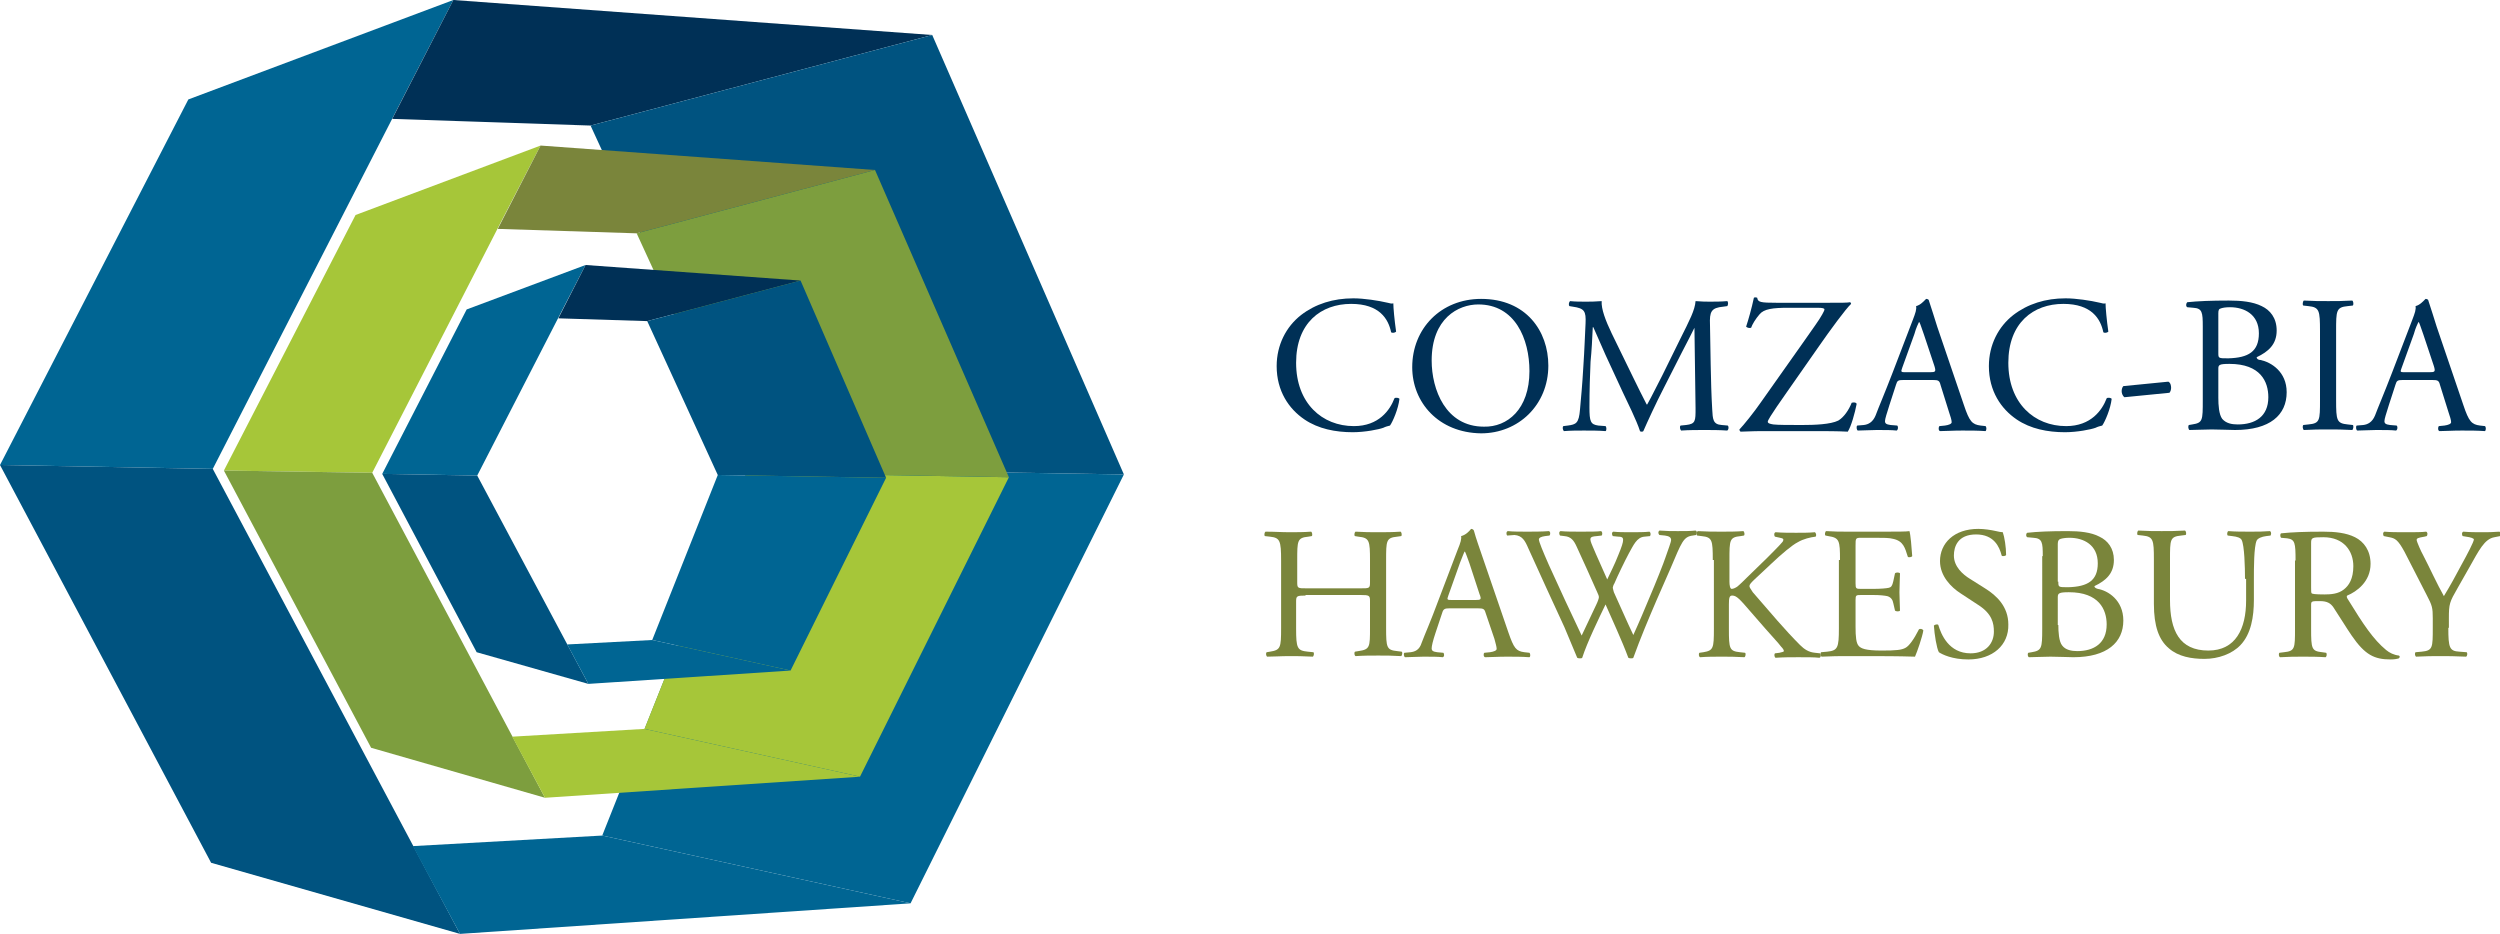
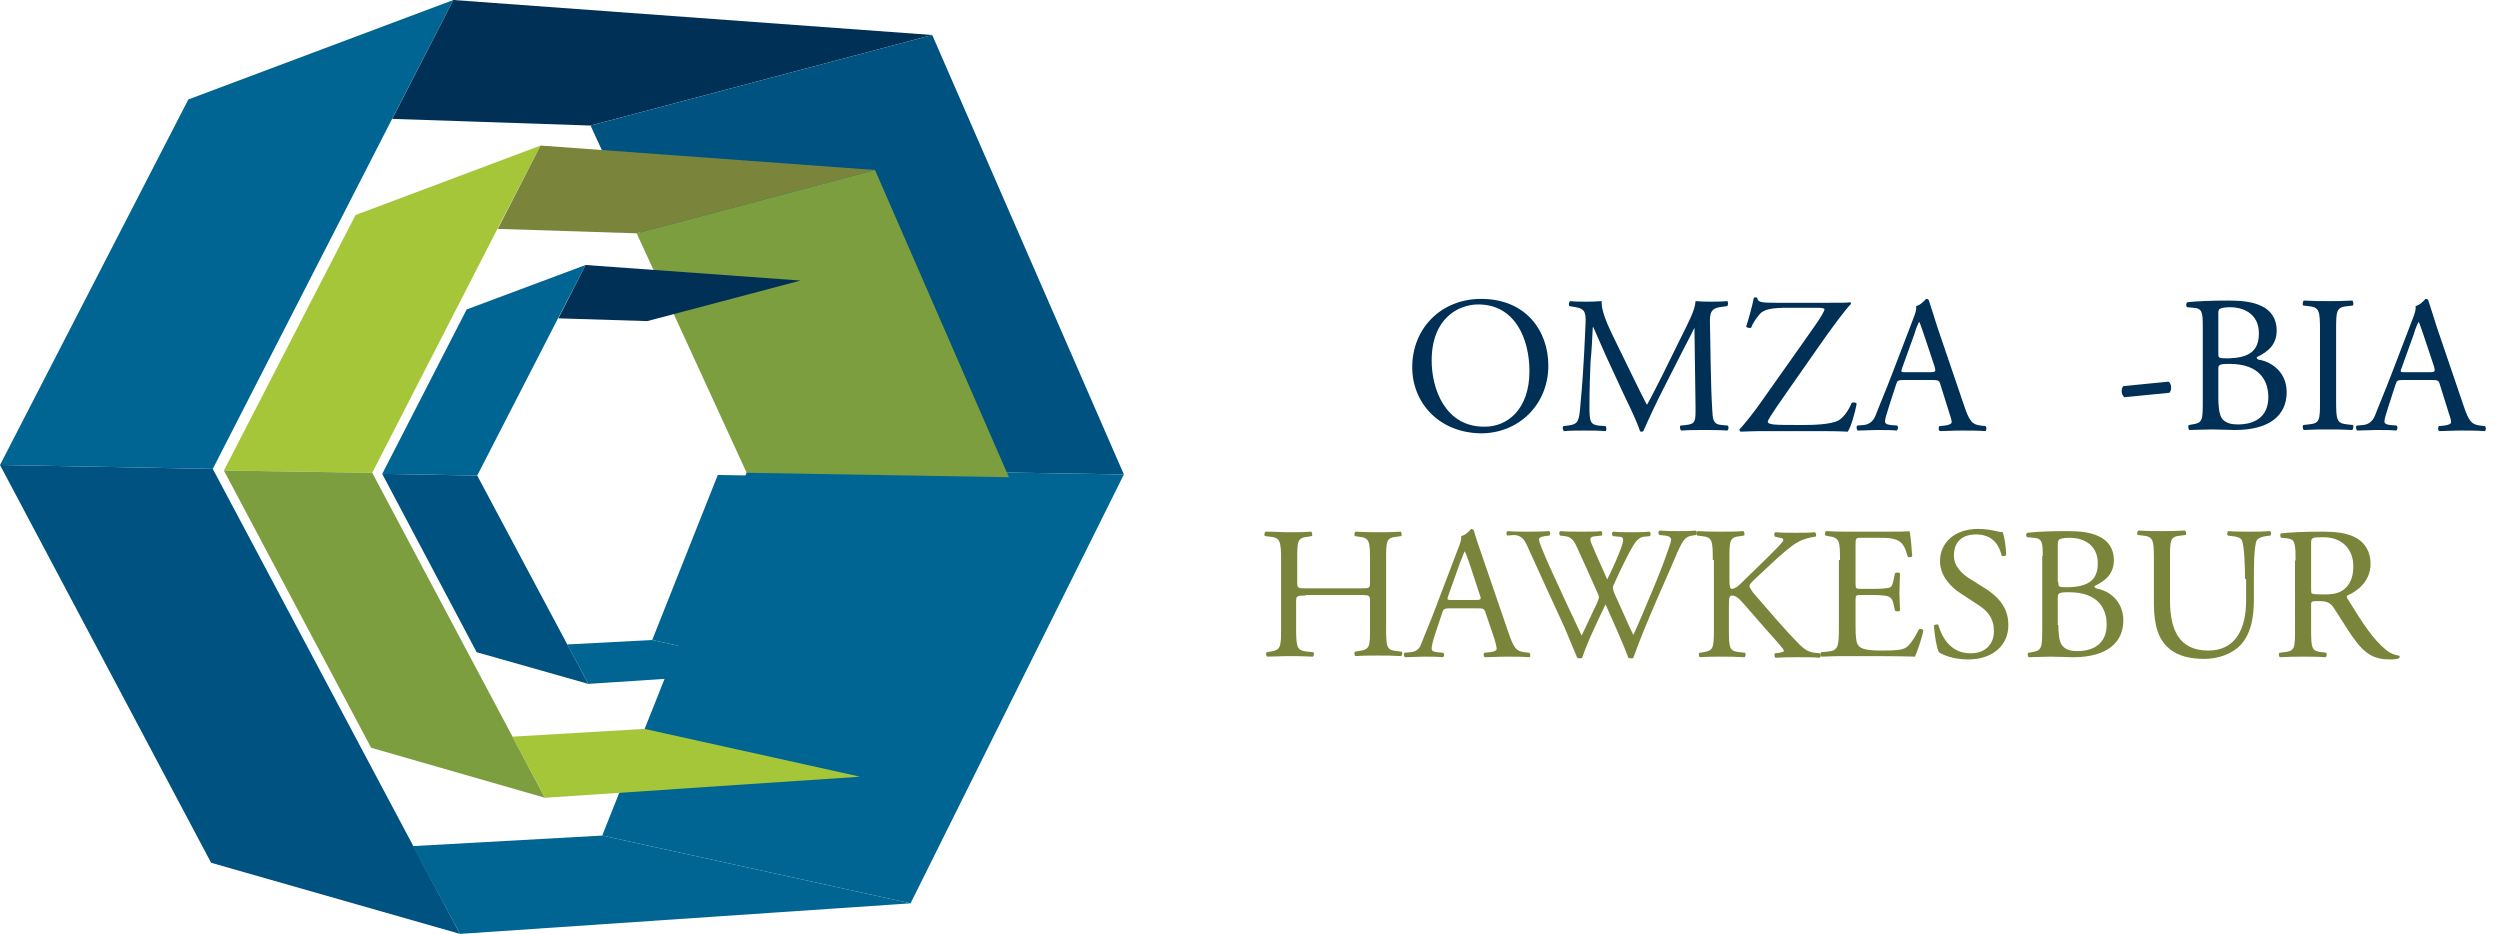
<svg xmlns="http://www.w3.org/2000/svg" xmlns:xlink="http://www.w3.org/1999/xlink" version="1.1" id="Layer_1" x="0px" y="0px" viewBox="0 0 450 168.1" style="enable-background:new 0 0 450 168.1;" xml:space="preserve">
  <style type="text/css">
	.st0{fill:#006593;}
	.st1{fill:#003056;}
	.st2{fill:#005380;}
	.st3{fill:#A6C639;}
	.st4{fill:#7A853B;}
	.st5{fill:#7D9E3E;}
	.st6{clip-path:url(#SVGID_2_);fill:#003056;}
	.st7{clip-path:url(#SVGID_2_);fill:#7A853B;}
</style>
  <g>
    <polygon class="st0" points="81.6,0 33.9,17.9 0,83.7 38.3,84.4 71.4,19.8  " />
    <polygon class="st1" points="81.6,0 70.6,21.4 106.3,22.6 167.8,6.3  " />
    <polygon class="st2" points="38,155.3 82.8,168.1 38.3,84.4 0,83.7  " />
    <polygon class="st0" points="74.3,152.3 82.8,168.1 163.9,162.6 108.4,150.4  " />
    <polygon class="st0" points="134.7,84.3 108.4,150.4 163.9,162.6 202.3,85.4  " />
    <polygon class="st2" points="106.3,22.6 134.7,84.3 202.3,85.4 167.8,6.3  " />
    <polygon class="st3" points="40.3,84.7 64,38.7 97.3,26.2 90.1,40.1 67,85.1  " />
    <polygon class="st4" points="114.6,42 157.5,30.6 97.3,26.2 89.6,41.2  " />
    <polygon class="st5" points="40.3,84.7 66.8,134.6 98.1,143.6 67,85.1  " />
    <polygon class="st3" points="116,131.2 92.2,132.6 98.1,143.6 154.8,139.8  " />
-     <polygon class="st3" points="134.4,85.1 116,131.2 154.8,139.8 181.6,85.9  " />
    <polygon class="st5" points="114.6,42 134.4,85.1 181.6,85.9 157.5,30.6  " />
    <polygon class="st0" points="68.8,85.3 84,55.7 105.4,47.7 100.8,56.6 85.9,85.6  " />
    <polygon class="st1" points="116.5,57.8 144.1,50.5 105.4,47.7 100.5,57.3  " />
    <polygon class="st2" points="68.8,85.3 85.8,117.4 105.9,123.1 85.9,85.6  " />
    <polygon class="st0" points="117.4,115.2 102.1,116 105.9,123.1 142.3,120.7  " />
    <polygon class="st0" points="129.2,85.5 117.4,115.2 142.3,120.7 159.5,86  " />
-     <polygon class="st2" points="116.5,57.8 129.2,85.5 159.5,86 144.1,50.5  " />
    <g>
      <defs>
        <rect id="SVGID_1_" x="0" y="0" width="450" height="168.1" />
      </defs>
      <clipPath id="SVGID_2_">
        <use xlink:href="#SVGID_1_" style="overflow:visible;" />
      </clipPath>
-       <path class="st6" d="M234.2,56.7c2.6-2,5.8-3,9.4-3c1.9,0,4.5,0.4,6.2,0.8c0.4,0.1,0.7,0.2,1,0.1c0,0.8,0.2,3,0.5,5.1    c-0.2,0.2-0.7,0.3-0.9,0.1c-0.5-2.4-2.1-5.1-7.2-5.1c-5.4,0-9.9,3.4-9.9,10.6c0,7.3,4.7,11.4,10.4,11.4c4.5,0,6.5-2.9,7.3-5    c0.2-0.2,0.8-0.1,0.9,0.1c-0.2,1.8-1.2,4.1-1.7,4.8c-0.4,0.1-0.8,0.2-1.2,0.4c-0.8,0.3-3.3,0.8-5.5,0.8c-3.1,0-6.2-0.6-8.7-2.3    c-2.8-1.9-5-5.1-5-9.6C229.8,62.1,231.5,58.8,234.2,56.7" />
      <path class="st6" d="M275.3,66.8c0-5.8-2.6-12-9.2-12c-3.6,0-8.4,2.5-8.4,10.1c0,5.2,2.5,11.9,9.4,11.9    C271.3,76.9,275.3,73.7,275.3,66.8 M254.2,66.1c0-7,5.2-12.3,12.4-12.3c8.1,0,12.1,5.8,12.1,12c0,7.1-5.4,12.2-12.1,12.2    C258.9,77.9,254.2,72.4,254.2,66.1" />
      <path class="st6" d="M294,68c0.8,1.6,1.6,3.3,2.4,4.8h0.1c0.9-1.6,1.8-3.5,2.7-5.2l3.3-6.7c1.6-3.2,2.6-5.1,2.7-6.7    c1.2,0.1,1.9,0.1,2.6,0.1c0.9,0,2,0,3.1-0.1c0.2,0.1,0.2,0.7,0,0.9l-0.7,0.1c-2.2,0.2-2.5,0.9-2.4,3.3c0.1,3.7,0.1,10.2,0.4,15.2    c0.1,1.7,0.1,2.7,1.7,2.8l1.1,0.1c0.2,0.2,0.2,0.7-0.1,0.9c-1.4-0.1-2.9-0.1-4.1-0.1c-1.2,0-2.8,0-4.2,0.1    c-0.2-0.2-0.3-0.7-0.1-0.9l1-0.1c1.7-0.2,1.7-0.7,1.7-3L305,59H305c-0.2,0.4-1.6,3.2-2.3,4.5l-3.1,6.1c-1.6,3.1-3.1,6.4-3.8,8    c-0.1,0.1-0.2,0.1-0.3,0.1c-0.1,0-0.2,0-0.3-0.1c-0.6-1.9-2.3-5.3-3.1-7l-3.1-6.7c-0.7-1.6-1.5-3.4-2.2-5h-0.1    c-0.1,2.2-0.2,4.2-0.4,6.2c-0.1,2.1-0.2,5.2-0.2,8.2c0,2.6,0.2,3.1,1.6,3.3l1.3,0.1c0.2,0.2,0.2,0.8,0,0.9    c-1.2-0.1-2.6-0.1-3.9-0.1c-1.1,0-2.4,0-3.6,0.1c-0.2-0.2-0.3-0.7-0.1-0.9l0.8-0.1c1.5-0.2,2-0.4,2.2-2.9c0.2-2.3,0.4-4.2,0.6-7.7    c0.2-2.9,0.3-5.9,0.4-7.8c0.1-2.2-0.2-2.7-2.3-3l-0.6-0.1c-0.2-0.2-0.1-0.7,0.1-0.9c1,0.1,1.9,0.1,2.8,0.1c0.8,0,1.7,0,2.9-0.1    c-0.1,1.4,0.7,3.5,1.8,5.8L294,68z" />
      <path class="st6" d="M324.6,61.6c1.8-2.6,2.8-3.9,3.4-5c0.2-0.4,0.4-0.7,0.4-0.9c0-0.2-0.3-0.3-1.3-0.3h-5.2    c-2.8,0-4.4,0.2-5.2,1.2c-0.7,0.8-1.3,1.8-1.5,2.4c-0.3,0.1-0.7,0-0.9-0.2c0.4-1.2,1-3.3,1.4-5.2c0.1-0.1,0.4-0.1,0.6,0    c0.1,0.8,0.6,0.9,3.5,0.9h9.2c2.5,0,3.6,0,4-0.1c0.1,0,0.2,0.2,0.2,0.3c-0.9,0.8-3.9,4.9-5.7,7.5l-5.8,8.3    c-0.4,0.6-3.5,4.9-3.5,5.4c0,0.3,0.4,0.4,1,0.5c0.9,0.1,2.7,0.1,5.2,0.1c2.2,0,5.1-0.1,6.5-0.8c1-0.6,1.9-1.9,2.4-3.2    c0.3-0.1,0.8-0.1,0.9,0.2c-0.3,1.6-1,4.1-1.6,5c-1.9-0.1-3.9-0.1-6.4-0.1h-9c-1.9,0-3.1,0.1-3.9,0.1c-0.1-0.1-0.2-0.2-0.2-0.4    c0.7-0.7,2.7-3.2,3.8-4.8L324.6,61.6z" />
      <path class="st6" d="M342.4,66.2c-0.3,0.8-0.2,0.8,0.7,0.8h4.3c1,0,1.1-0.1,0.8-1.1l-1.9-5.7c-0.3-0.8-0.6-1.8-0.8-2.2h-0.1    c-0.1,0.2-0.5,1-0.8,2.1L342.4,66.2z M349.3,69.3c-0.2-0.8-0.4-0.9-1.4-0.9h-5.3c-0.9,0-1.1,0.1-1.3,0.8l-1.2,3.7    c-0.5,1.6-0.8,2.5-0.8,2.9c0,0.4,0.2,0.6,1,0.7l1.2,0.1c0.2,0.2,0.2,0.7-0.1,0.9c-0.9-0.1-2-0.1-3.6-0.1c-1.2,0-2.4,0.1-3.4,0.1    c-0.2-0.1-0.3-0.7-0.1-0.9l1.2-0.1c0.8-0.1,1.6-0.5,2.1-1.7c0.6-1.6,1.6-3.9,3.1-7.8l3.6-9.4c0.5-1.3,0.7-1.9,0.6-2.5    c0.8-0.2,1.4-0.9,1.8-1.3c0.2,0,0.5,0.1,0.5,0.3c0.5,1.5,1,3.1,1.5,4.7l4.8,14.1c1,3,1.5,3.5,3,3.7l0.9,0.1c0.2,0.2,0.2,0.7,0,0.9    c-1.4-0.1-2.7-0.1-4.2-0.1c-1.7,0-3,0.1-4,0.1c-0.3-0.1-0.3-0.7-0.1-0.9l1-0.1c0.7-0.1,1.2-0.3,1.2-0.6c0-0.4-0.2-1-0.5-1.9    L349.3,69.3z" />
-       <path class="st6" d="M362.4,56.7c2.6-2,5.8-3,9.4-3c1.9,0,4.5,0.4,6.2,0.8c0.4,0.1,0.7,0.2,1,0.1c0,0.8,0.2,3,0.5,5.1    c-0.2,0.2-0.7,0.3-0.9,0.1c-0.5-2.4-2.1-5.1-7.2-5.1c-5.4,0-9.9,3.4-9.9,10.6c0,7.3,4.7,11.4,10.4,11.4c4.5,0,6.5-2.9,7.3-5    c0.2-0.2,0.8-0.1,0.9,0.1c-0.2,1.8-1.2,4.1-1.7,4.8c-0.4,0.1-0.8,0.2-1.2,0.4c-0.8,0.3-3.3,0.8-5.5,0.8c-3.1,0-6.2-0.6-8.7-2.3    c-2.8-1.9-5-5.1-5-9.6C358,62.1,359.7,58.8,362.4,56.7" />
      <path class="st6" d="M390.3,68.7c0.4,0.2,0.5,0.7,0.5,1.1c0,0.3-0.1,0.7-0.3,0.9l-8.1,0.8c-0.4-0.3-0.5-0.8-0.5-1.1    c0-0.3,0.1-0.7,0.3-0.9L390.3,68.7z" />
      <path class="st6" d="M399.3,71.6c0,1.3,0.1,3,0.7,3.8c0.7,0.8,1.7,1,2.8,1c3.1,0,5.5-1.4,5.5-4.9c0-2.8-1.4-6-7-6    c-1.9,0-2,0.2-2,0.9V71.6z M399.3,63.5c0,1,0,1,1.8,1c3.6-0.1,5.5-1.2,5.5-4.5c0-3.4-2.6-4.7-5.2-4.7c-0.8,0-1.3,0.1-1.6,0.2    c-0.4,0.1-0.5,0.3-0.5,0.9V63.5z M396.5,58.8c0-2.6-0.1-3.3-1.7-3.4l-1.1-0.1c-0.3-0.2-0.2-0.7,0-0.9c1.9-0.2,4.3-0.3,7.5-0.3    c2.2,0,4.3,0.2,5.9,1c1.5,0.7,2.7,2.1,2.7,4.4c0,2.5-1.5,3.8-3.6,4.8c0,0.3,0.3,0.5,0.7,0.5c1.9,0.4,4.7,2.1,4.7,5.8    c0,4.1-3,6.8-9.3,6.8c-1,0-2.7-0.1-4.2-0.1c-1.5,0-2.7,0.1-4,0.1c-0.2-0.1-0.3-0.7-0.1-0.9l0.6-0.1c1.9-0.3,1.9-0.7,1.9-4.4V58.8z    " />
      <path class="st6" d="M417.6,59.6c0-3.7-0.1-4.3-2.1-4.5l-0.9-0.1c-0.2-0.1-0.1-0.8,0.1-0.9c1.7,0.1,2.9,0.1,4.4,0.1    c1.4,0,2.6,0,4.3-0.1c0.2,0.1,0.3,0.7,0.1,0.9l-0.9,0.1c-2.1,0.2-2.1,0.8-2.1,4.5v12.4c0,3.7,0.1,4.2,2.1,4.4l0.9,0.1    c0.2,0.1,0.1,0.8-0.1,0.9c-1.7-0.1-2.9-0.1-4.3-0.1c-1.5,0-2.7,0-4.4,0.1c-0.2-0.1-0.3-0.7-0.1-0.9l0.9-0.1    c2.1-0.2,2.1-0.7,2.1-4.4V59.6z" />
      <path class="st6" d="M432.3,66.2C432,67,432,67,433,67h4.3c1,0,1.1-0.1,0.8-1.1l-1.9-5.7c-0.3-0.8-0.6-1.8-0.8-2.2h-0.1    c-0.1,0.2-0.5,1-0.8,2.1L432.3,66.2z M439.2,69.3c-0.2-0.8-0.4-0.9-1.4-0.9h-5.3c-0.9,0-1.1,0.1-1.3,0.8l-1.2,3.7    c-0.5,1.6-0.8,2.5-0.8,2.9c0,0.4,0.2,0.6,1,0.7l1.2,0.1c0.2,0.2,0.2,0.7-0.1,0.9c-0.9-0.1-2-0.1-3.6-0.1c-1.2,0-2.4,0.1-3.4,0.1    c-0.2-0.1-0.3-0.7-0.1-0.9l1.2-0.1c0.8-0.1,1.6-0.5,2.1-1.7c0.6-1.6,1.6-3.9,3.1-7.8l3.6-9.4c0.5-1.3,0.7-1.9,0.6-2.5    c0.8-0.2,1.4-0.9,1.8-1.3c0.2,0,0.5,0.1,0.5,0.3c0.5,1.5,1,3.1,1.5,4.7l4.8,14.1c1,3,1.5,3.5,3,3.7l0.9,0.1c0.2,0.2,0.2,0.7,0,0.9    c-1.4-0.1-2.7-0.1-4.2-0.1c-1.7,0-3,0.1-4,0.1c-0.3-0.1-0.3-0.7-0.1-0.9l1-0.1c0.7-0.1,1.2-0.3,1.2-0.6c0-0.4-0.2-1-0.5-1.9    L439.2,69.3z" />
      <path class="st7" d="M235,107.2c-1.6,0-1.7,0.1-1.7,1.1v4.8c0,3.6,0.2,4,2.1,4.2l1,0.1c0.2,0.1,0.1,0.7-0.1,0.8    c-1.8-0.1-3-0.1-4.3-0.1c-1.5,0-2.6,0.1-3.9,0.1c-0.2-0.1-0.3-0.6-0.1-0.8l0.6-0.1c1.9-0.3,2-0.7,2-4.2v-12.2c0-3.6-0.2-4.1-2-4.3    l-0.9-0.1c-0.2-0.1-0.1-0.7,0.1-0.8c1.7,0,2.8,0.1,4.3,0.1c1.3,0,2.5,0,3.9-0.1c0.2,0.1,0.3,0.7,0.1,0.8l-0.6,0.1    c-2,0.2-2,0.7-2,4.3v3.9c0,1.1,0.1,1.1,1.7,1.1h9.7c1.6,0,1.7,0,1.7-1.1v-3.9c0-3.6-0.1-4.1-2.1-4.3l-0.6-0.1    c-0.2-0.1-0.1-0.7,0.1-0.8c1.6,0.1,2.7,0.1,4.1,0.1c1.3,0,2.5,0,4-0.1c0.2,0.1,0.3,0.7,0.1,0.8l-0.7,0.1c-2,0.2-2,0.7-2,4.3V113    c0,3.6,0.1,4,2,4.2l0.8,0.1c0.2,0.1,0.1,0.7-0.1,0.8c-1.6-0.1-2.8-0.1-4.1-0.1c-1.4,0-2.6,0-4.1,0.1c-0.2-0.1-0.3-0.6-0.1-0.8    l0.6-0.1c2.1-0.3,2.1-0.7,2.1-4.2v-4.8c0-1-0.1-1.1-1.7-1.1H235z" />
      <path class="st7" d="M260.7,107.2c-0.3,0.8-0.2,0.8,0.7,0.8h4.2c1,0,1.1-0.1,0.7-1.1l-1.8-5.5c-0.3-0.8-0.6-1.7-0.8-2.1h-0.1    c-0.1,0.2-0.4,1-0.8,2L260.7,107.2z M267.4,110.3c-0.2-0.7-0.4-0.8-1.4-0.8h-5.1c-0.8,0-1.1,0.1-1.3,0.8l-1.2,3.6    c-0.5,1.5-0.7,2.4-0.7,2.8c0,0.4,0.2,0.6,1,0.7l1.1,0.1c0.2,0.2,0.2,0.7-0.1,0.8c-0.9-0.1-1.9-0.1-3.5-0.1c-1.1,0-2.3,0.1-3.3,0.1    c-0.2-0.1-0.3-0.7-0.1-0.8l1.1-0.1c0.8-0.1,1.6-0.4,2-1.7c0.6-1.6,1.6-3.8,3-7.6l3.5-9.2c0.5-1.2,0.7-1.9,0.6-2.4    c0.8-0.2,1.4-0.8,1.8-1.3c0.2,0,0.4,0.1,0.5,0.3c0.4,1.5,1,3.1,1.5,4.6l4.7,13.7c1,2.9,1.4,3.4,2.9,3.6l0.9,0.1    c0.2,0.2,0.2,0.7,0,0.8c-1.4-0.1-2.6-0.1-4.1-0.1c-1.6,0-2.9,0.1-3.9,0.1c-0.3-0.1-0.3-0.7-0.1-0.8l1-0.1c0.7-0.1,1.2-0.3,1.2-0.6    c0-0.4-0.2-1-0.4-1.8L267.4,110.3z" />
      <path class="st7" d="M271.3,96.4c-0.2-0.2-0.2-0.7,0.1-0.8c0.9,0.1,2.4,0.1,3.5,0.1c1,0,2.7,0,3.9-0.1c0.3,0.1,0.3,0.6,0.1,0.8    l-0.8,0.1c-0.7,0.1-1.1,0.3-1.1,0.6c0,0.4,0.7,2.1,1.8,4.6c1.9,4.2,3.9,8.5,5.9,12.7c0.8-1.7,1.7-3.6,2.6-5.5    c0.3-0.6,0.5-1.2,0.5-1.4s-0.1-0.5-0.3-0.9c-1.2-2.7-2.4-5.4-3.7-8.2c-0.5-1.1-1-1.8-2.2-1.9l-0.8-0.1c-0.2-0.3-0.2-0.7,0.1-0.8    c1,0.1,2.3,0.1,3.6,0.1c1.7,0,3,0,3.7-0.1c0.2,0.1,0.3,0.5,0.1,0.8l-0.9,0.1c-1.3,0.1-1.4,0.3-0.7,1.9c0.7,1.7,1.7,3.8,2.6,5.9    c0.6-1.3,1.3-2.6,2-4.4c1.2-2.9,1.1-3.3,0-3.3l-1-0.1c-0.2-0.3-0.2-0.7,0.1-0.8c0.9,0.1,1.9,0.1,3.2,0.1c1.1,0,2.5,0,3.3-0.1    c0.2,0.1,0.3,0.5,0.1,0.8l-1,0.1c-1.4,0.1-2,1.6-2.8,3c-0.7,1.3-2.1,4.2-2.6,5.4c-0.2,0.3-0.3,0.7-0.3,0.8s0.1,0.4,0.2,0.8    c1.2,2.6,2.3,5.2,3.5,7.7c1.1-2.4,2.1-4.8,3.1-7.2c0.7-1.6,2.5-6.1,2.7-6.8c0.4-1.2,1-2.7,1-3.1c0-0.5-0.4-0.7-1.1-0.8l-1-0.1    c-0.3-0.3-0.2-0.7,0-0.8c1.3,0.1,2.2,0.1,3.3,0.1c1.3,0,2.3,0,3.2-0.1c0.3,0.1,0.3,0.5,0.1,0.8l-0.6,0.1c-1.7,0.2-2,1.2-4,5.9    l-2.5,5.7c-1.5,3.5-2.9,6.8-4.2,10.4c-0.1,0.1-0.2,0.1-0.4,0.1c-0.2,0-0.3,0-0.5-0.1c-1.1-3-3.1-7.3-4.1-9.6    c-1.2,2.5-3.3,6.8-4.2,9.6c-0.1,0.1-0.2,0.1-0.4,0.1c-0.2,0-0.3,0-0.5-0.1c-0.6-1.4-1.9-4.5-2.3-5.5c-2.2-4.7-4.3-9.4-6.5-14.2    c-0.6-1.4-1.1-2.3-2.5-2.4L271.3,96.4z" />
      <path class="st7" d="M308.3,100.8c0-3.6-0.1-4.1-2-4.3l-0.8-0.1c-0.2-0.1-0.1-0.7,0.1-0.8c1.7,0.1,2.8,0.1,4.3,0.1    c1.3,0,2.5,0,3.9-0.1c0.2,0.1,0.3,0.7,0.1,0.8l-0.6,0.1c-2,0.2-2,0.7-2,4.3v3.9c0,0.6,0.1,1.3,0.4,1.3c0.3,0,0.7-0.2,1-0.4    c0.5-0.4,1.4-1.3,1.7-1.6l3.7-3.6c0.6-0.6,2.3-2.3,2.7-2.8c0.2-0.2,0.2-0.4,0.2-0.5c0-0.1-0.1-0.2-0.6-0.3l-0.9-0.2    c-0.2-0.2-0.2-0.7,0.1-0.8c1.2,0.1,2.5,0.1,3.7,0.1c1.2,0,2.3,0,3.4-0.1c0.2,0.2,0.3,0.6,0.1,0.8c-0.9,0.1-2.2,0.4-3.2,1    c-1,0.5-2.9,2.1-4.8,3.9l-3.1,2.9c-0.5,0.5-0.8,0.8-0.8,1.1c0,0.2,0.2,0.5,0.6,1.1c3.2,3.7,5.8,6.8,8.5,9.5    c0.8,0.8,1.6,1.3,2.7,1.4l0.9,0.1c0.2,0.2,0.2,0.7-0.1,0.8c-0.9-0.1-2.2-0.1-3.8-0.1c-1.4,0-2.6,0-4.1,0.1    c-0.2-0.1-0.3-0.6-0.1-0.8l0.8-0.1c0.5-0.1,0.8-0.2,0.8-0.3c0-0.2-0.2-0.5-0.5-0.8c-0.6-0.8-1.5-1.7-2.8-3.2l-2.7-3.1    c-1.9-2.2-2.5-2.9-3.3-2.9c-0.5,0-0.6,0.4-0.6,1.6v4.4c0,3.6,0.1,4,2,4.2l0.9,0.1c0.2,0.1,0.1,0.7-0.1,0.8    c-1.7-0.1-2.8-0.1-4.1-0.1c-1.4,0-2.5,0-3.9,0.1c-0.2-0.1-0.3-0.6-0.1-0.8l0.7-0.1c1.8-0.3,1.9-0.7,1.9-4.2V100.8z" />
      <path class="st7" d="M331.2,100.8c0-3.5-0.1-4-2.1-4.3l-0.5-0.1c-0.2-0.1-0.1-0.7,0.1-0.8c1.5,0.1,2.6,0.1,4,0.1h6.4    c2.2,0,4.2,0,4.6-0.1c0.2,0.6,0.4,3,0.5,4.5c-0.1,0.2-0.7,0.3-0.8,0.1c-0.5-1.6-0.8-2.8-2.6-3.2c-0.7-0.2-1.8-0.2-3.3-0.2H335    c-1,0-1,0.1-1,1.4v6.8c0,1,0.1,1,1.1,1h2c1.4,0,2.5-0.1,2.9-0.2c0.4-0.1,0.6-0.3,0.8-1.2l0.3-1.4c0.2-0.2,0.7-0.2,0.9,0    c0,0.8-0.1,2.1-0.1,3.4c0,1.2,0.1,2.5,0.1,3.3c-0.1,0.2-0.7,0.2-0.9,0l-0.3-1.3c-0.1-0.6-0.4-1.1-1.1-1.3    c-0.5-0.1-1.3-0.2-2.6-0.2h-2c-1,0-1.1,0-1.1,0.9v4.8c0,1.8,0.1,3,0.6,3.5c0.4,0.4,1.1,0.8,4.1,0.8c2.6,0,3.6-0.1,4.3-0.5    c0.6-0.3,1.5-1.5,2.4-3.3c0.2-0.2,0.7-0.1,0.8,0.2c-0.2,1.2-1.1,3.8-1.5,4.7c-3.1-0.1-6.1-0.1-9.1-0.1h-3.1c-1.5,0-2.6,0-4.6,0.1    c-0.2-0.1-0.3-0.6-0.1-0.8l1.1-0.1c1.9-0.2,2.1-0.7,2.1-4.2V100.8z" />
      <path class="st7" d="M354.3,118.7c-2.9,0-4.7-0.9-5.3-1.3c-0.4-0.7-0.8-3.2-0.9-4.8c0.2-0.2,0.7-0.3,0.8-0.1    c0.5,1.7,1.9,5.1,5.8,5.1c2.9,0,4.2-1.9,4.2-3.9c0-1.5-0.3-3.2-2.8-4.8l-3.2-2.1c-1.7-1.1-3.7-3.1-3.7-5.8c0-3.2,2.5-5.8,6.9-5.8    c1.1,0,2.3,0.2,3.2,0.4c0.4,0.1,0.9,0.2,1.2,0.2c0.3,0.8,0.6,2.7,0.6,4.1c-0.1,0.2-0.7,0.3-0.8,0.1c-0.4-1.6-1.4-3.8-4.6-3.8    c-3.3,0-4,2.2-4,3.8c0,2,1.6,3.4,2.9,4.2l2.7,1.7c2.1,1.3,4.2,3.3,4.2,6.5C361.6,116.1,358.7,118.7,354.3,118.7" />
      <path class="st7" d="M370.5,112.5c0,1.2,0.1,3,0.7,3.7c0.6,0.8,1.7,1,2.7,1c3,0,5.3-1.4,5.3-4.8c0-2.7-1.4-5.8-6.8-5.8    c-1.8,0-2,0.2-2,0.9V112.5z M370.5,104.7c0,1,0,1,1.8,1c3.5-0.1,5.3-1.2,5.3-4.3c0-3.3-2.5-4.6-5.1-4.6c-0.7,0-1.3,0.1-1.6,0.2    c-0.3,0.1-0.5,0.3-0.5,0.9V104.7z M367.7,100.1c0-2.5-0.1-3.2-1.7-3.3l-1.1-0.1c-0.3-0.2-0.2-0.7,0-0.8c1.8-0.2,4.1-0.3,7.3-0.3    c2.1,0,4.2,0.2,5.7,1c1.5,0.7,2.6,2.1,2.6,4.2c0,2.4-1.4,3.7-3.5,4.7c0,0.3,0.3,0.4,0.6,0.5c1.8,0.3,4.6,2,4.6,5.7    c0,3.9-2.9,6.6-9,6.6c-1,0-2.6-0.1-4.1-0.1c-1.5,0-2.7,0.1-3.9,0.1c-0.2-0.1-0.3-0.6-0.1-0.8l0.6-0.1c1.8-0.3,1.9-0.7,1.9-4.2    V100.1z" />
      <path class="st7" d="M404.1,104.2c0-2.1-0.1-6-0.6-7c-0.2-0.4-0.8-0.6-1.7-0.7l-0.8-0.1c-0.2-0.2-0.1-0.7,0.1-0.8    c1.3,0.1,2.5,0.1,3.9,0.1c1.4,0,2.3,0,3.6-0.1c0.3,0.2,0.2,0.6,0.1,0.8l-0.8,0.1c-0.8,0.1-1.5,0.4-1.7,0.8c-0.5,1.1-0.5,5-0.5,6.9    v3.8c0,3-0.5,6.1-2.4,8.1c-1.5,1.6-4,2.5-6.5,2.5c-2.3,0-4.7-0.4-6.4-1.9c-1.8-1.5-2.7-4-2.7-8v-8c0-3.5-0.1-4.1-2-4.3l-0.9-0.1    c-0.2-0.1-0.1-0.7,0.1-0.8c1.7,0.1,2.9,0.1,4.2,0.1c1.4,0,2.5,0,4.2-0.1c0.2,0.1,0.3,0.7,0.1,0.8l-0.8,0.1c-2,0.2-2,0.7-2,4.3v7.3    c0,5.5,1.7,9.1,6.9,9.1c4.9,0,6.8-3.9,6.8-9V104.2z" />
      <path class="st7" d="M416,105.7c0,0.6,0,1,0.1,1.1c0.1,0.1,0.6,0.2,2.3,0.2c1.2,0,2.5-0.1,3.5-0.9c0.9-0.7,1.7-1.9,1.7-4.2    c0-2.7-1.7-5.2-5.4-5.2c-2.1,0-2.2,0.1-2.2,1.1V105.7z M413.2,100.9c0-3.2-0.1-3.8-1.5-4l-1.1-0.1c-0.2-0.2-0.2-0.7,0-0.8    c1.9-0.2,4.2-0.3,7.6-0.3c2.1,0,4.1,0.2,5.7,1c1.6,0.8,2.8,2.4,2.8,4.8c0,3.2-2.5,5-4.2,5.7c-0.2,0.2,0,0.5,0.2,0.8    c2.7,4.4,4.5,7.1,6.8,9c0.6,0.5,1.4,0.9,2.3,1c0.2,0.1,0.2,0.3,0,0.5c-0.3,0.1-0.8,0.2-1.5,0.2c-2.9,0-4.6-0.8-7-4.3    c-0.9-1.3-2.3-3.6-3.3-5.1c-0.5-0.7-1.1-1.1-2.4-1.1c-1.5,0-1.6,0-1.6,0.7v4.3c0,3.6,0.1,4,2,4.2l0.7,0.1c0.2,0.2,0.1,0.7-0.1,0.8    c-1.5-0.1-2.7-0.1-4-0.1c-1.4,0-2.6,0-4.2,0.1c-0.2-0.1-0.3-0.6-0.1-0.8l0.8-0.1c2-0.2,2-0.7,2-4.2V100.9z" />
-       <path class="st7" d="M440.7,113c0,3.6,0.2,4.2,2,4.3l1.3,0.1c0.2,0.2,0.1,0.7-0.1,0.8c-2.1-0.1-3.3-0.1-4.6-0.1    c-1.4,0-2.6,0-4.4,0.1c-0.2-0.1-0.3-0.6-0.1-0.8l1.1-0.1c2-0.2,2-0.7,2-4.3v-1.7c0-1.9-0.1-2.3-1.1-4.2l-4-7.8    c-1.2-2.2-1.7-2.4-2.7-2.6l-1-0.2c-0.2-0.2-0.2-0.7,0.1-0.8c1.1,0.1,2.3,0.1,3.9,0.1c1.6,0,2.8,0,3.6-0.1c0.3,0.1,0.3,0.6,0.1,0.8    l-0.4,0.1c-1.2,0.2-1.4,0.3-1.4,0.6c0,0.3,0.9,2.3,1.1,2.6c1.3,2.5,2.5,5.2,3.8,7.5c1.1-1.8,2.2-3.8,3.2-5.7    c1-1.8,2.2-4.1,2.2-4.5c0-0.2-0.6-0.4-1.4-0.5l-0.6-0.1c-0.2-0.2-0.2-0.7,0.1-0.8c1.2,0.1,2.2,0.1,3.3,0.1c1.1,0,2,0,3.2-0.1    c0.3,0.2,0.3,0.6,0.1,0.8l-1,0.2c-1.8,0.3-2.8,2.4-4.5,5.4l-2.1,3.7c-1.5,2.6-1.6,2.9-1.6,5.5V113z" />
    </g>
  </g>
</svg>